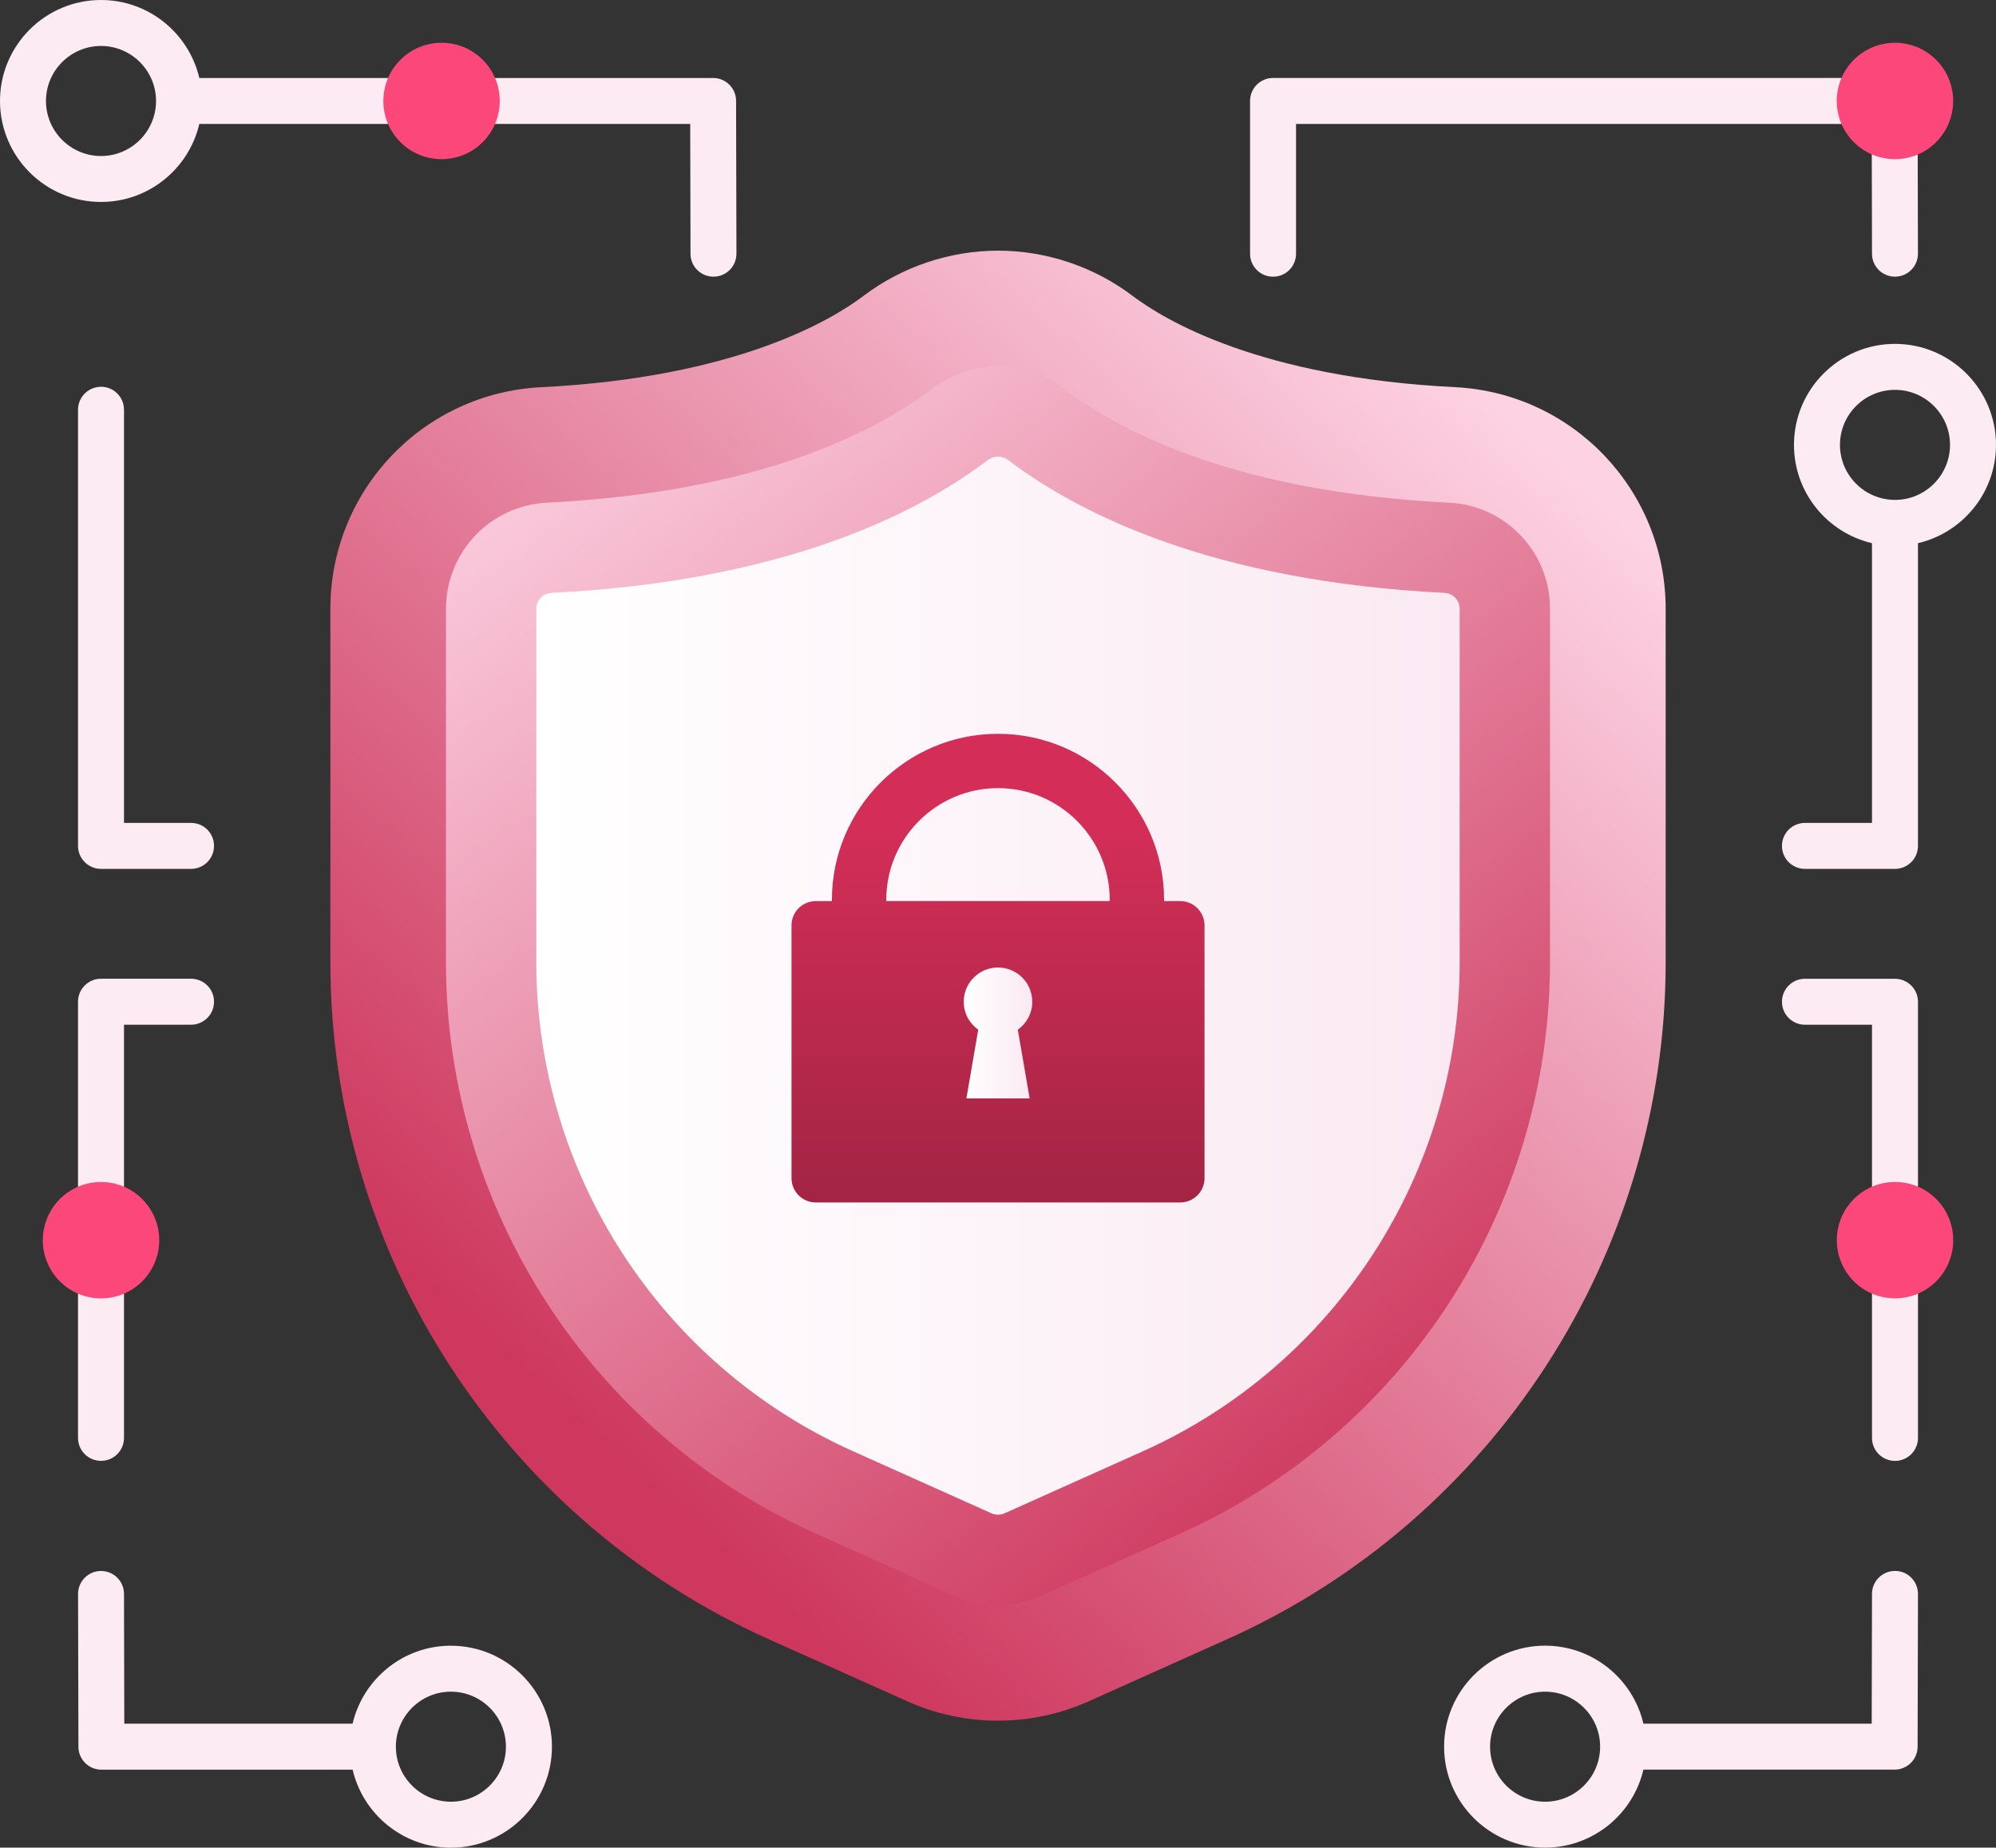
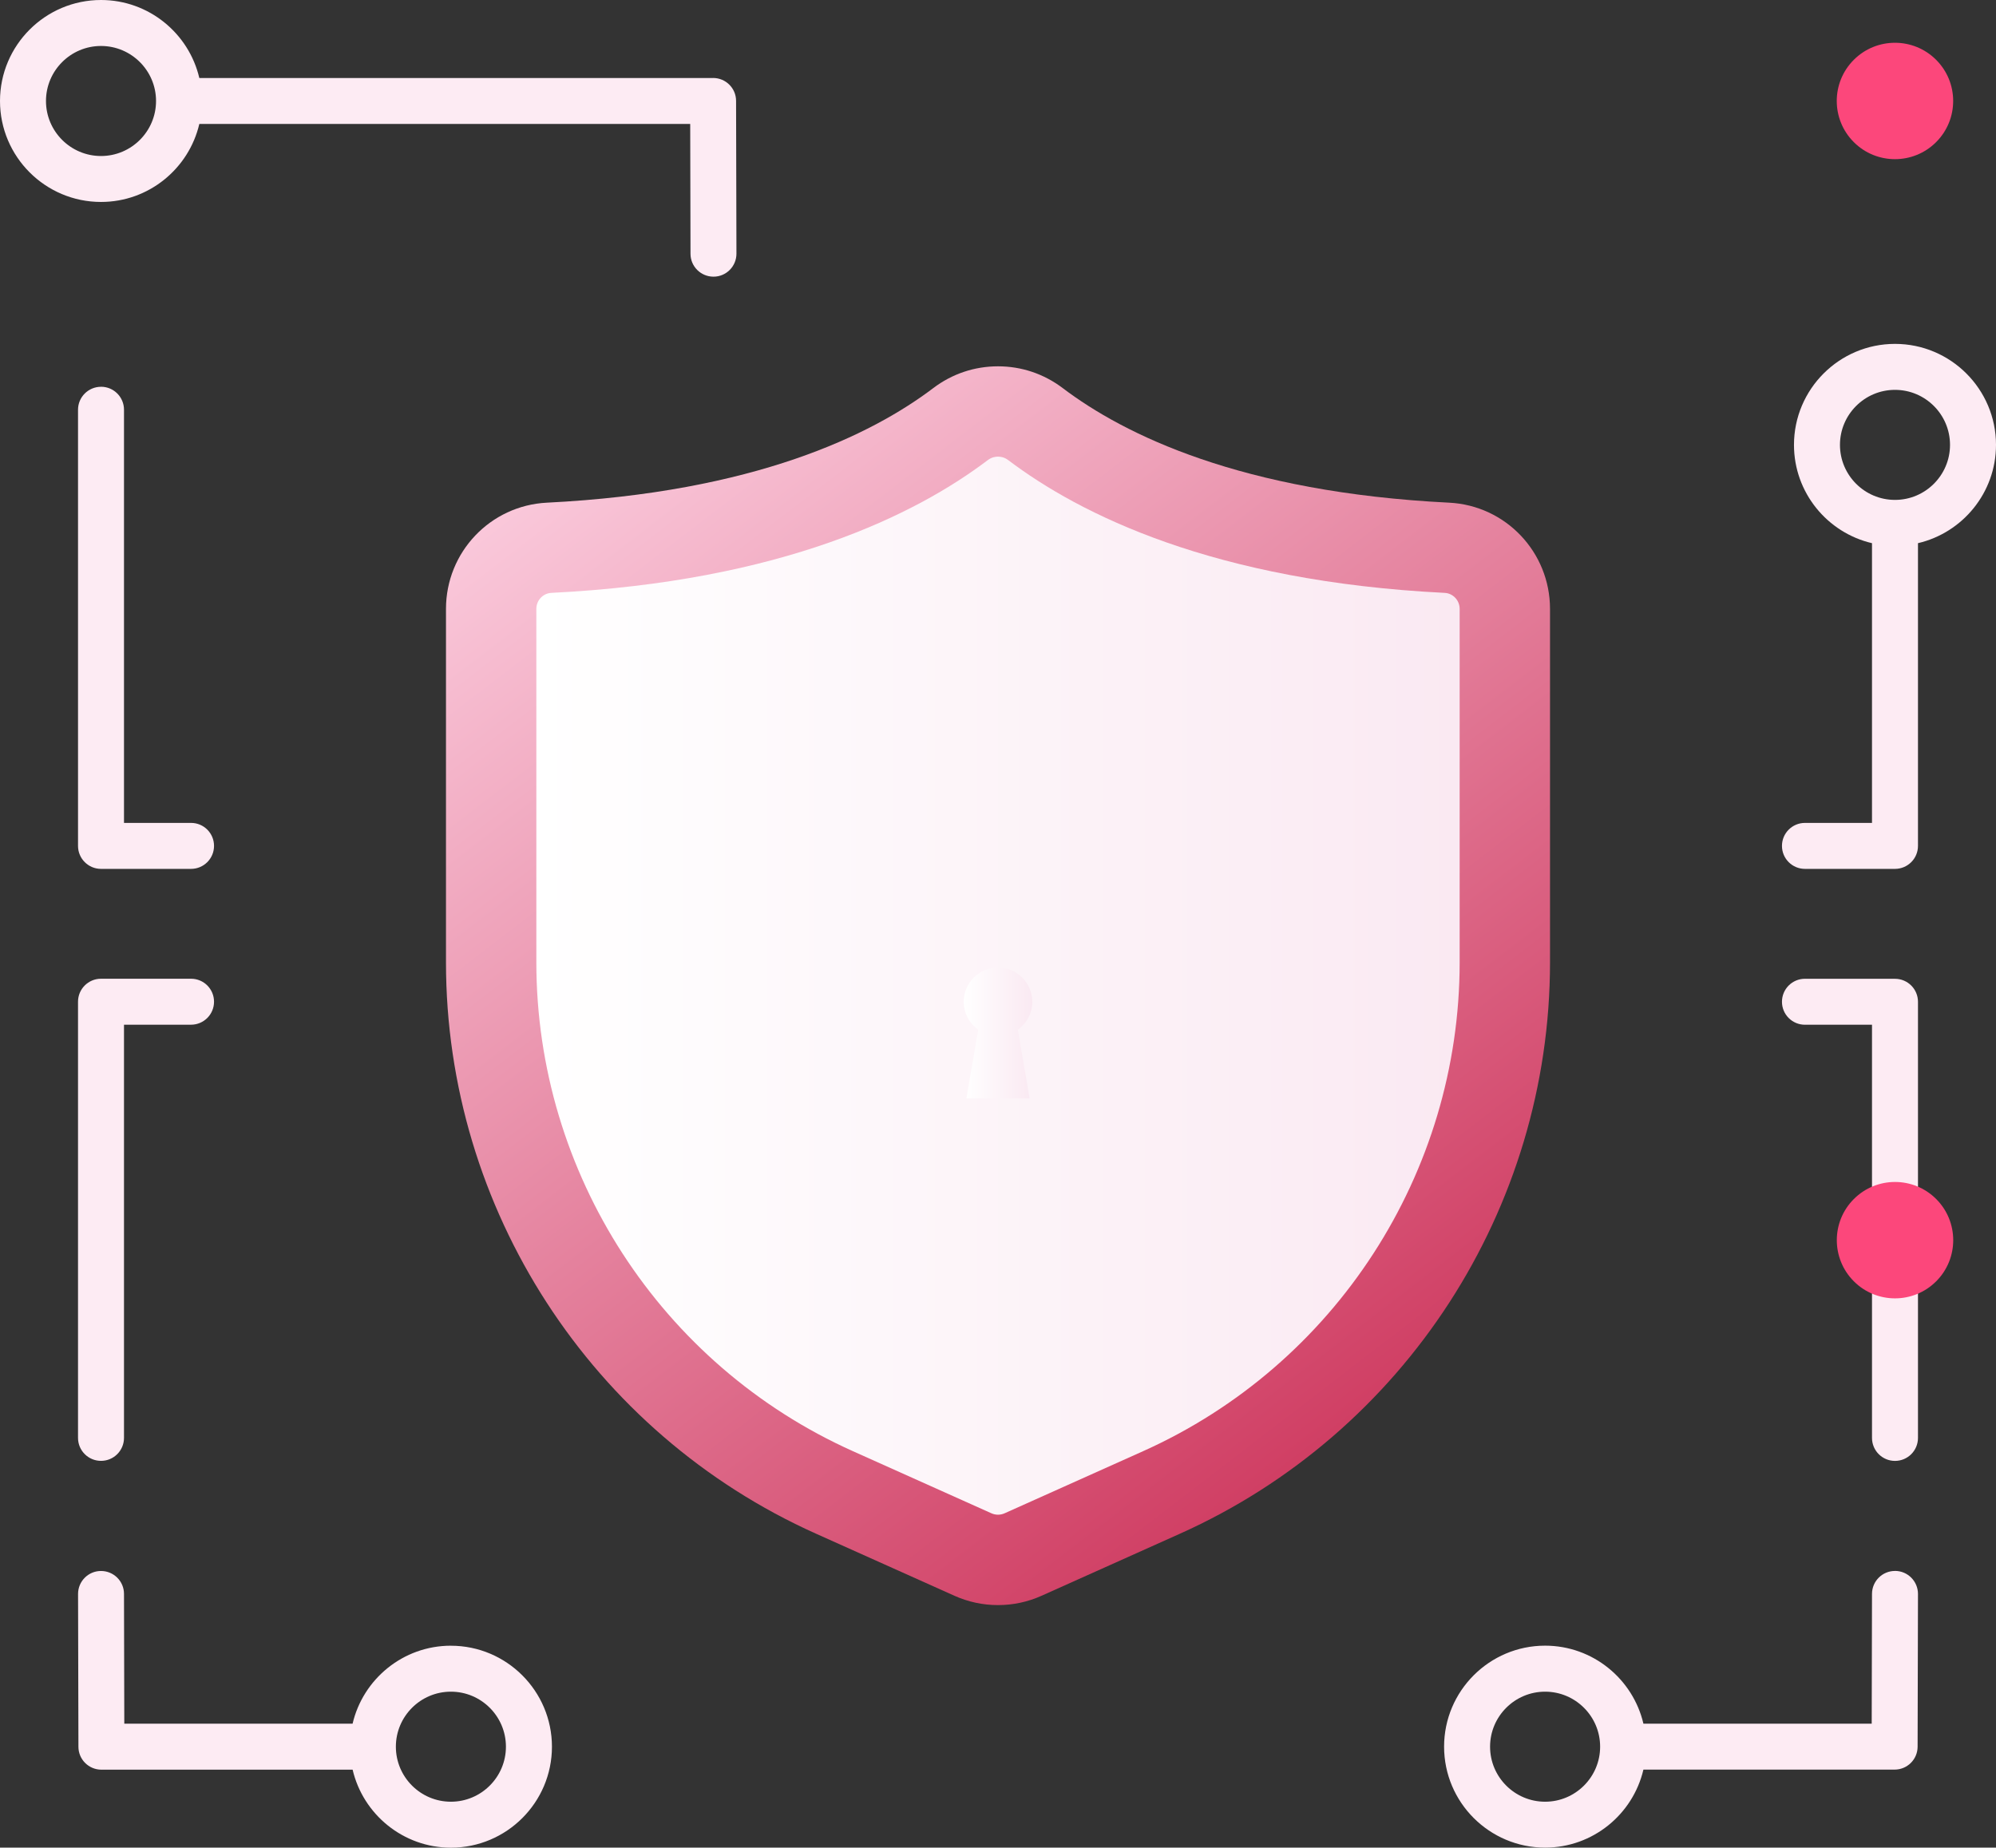
<svg xmlns="http://www.w3.org/2000/svg" xmlns:xlink="http://www.w3.org/1999/xlink" id="Layer_2" data-name="Layer 2" viewBox="0 0 540.06 500">
  <rect x="0" y="0" width="540.06" height="500" fill="#333333" stroke="none" />
  <defs>
    <style>
      .cls-1 {
        fill: url(#linear-gradient-2);
      }

      .cls-2 {
        fill: #fc477b;
      }

      .cls-3 {
        fill: url(#linear-gradient-4);
      }

      .cls-4 {
        fill: #fdebf3;
      }

      .cls-5 {
        fill: url(#linear-gradient-3);
      }

      .cls-6 {
        fill: url(#linear-gradient-5);
      }

      .cls-7 {
        fill: url(#linear-gradient);
      }
    </style>
    <linearGradient id="linear-gradient" x1="396.16" y1="101.48" x2="146.68" y2="375.08" gradientUnits="userSpaceOnUse">
      <stop offset="0" stop-color="#fdd2e3" />
      <stop offset="1" stop-color="#ce385e" />
    </linearGradient>
    <linearGradient id="linear-gradient-2" x1="157.64" y1="90.19" x2="387.2" y2="388.94" xlink:href="#linear-gradient" />
    <linearGradient id="linear-gradient-3" x1="145.12" y1="266.74" x2="394.94" y2="266.74" gradientUnits="userSpaceOnUse">
      <stop offset="0" stop-color="#fff" />
      <stop offset="1" stop-color="#fae9f2" />
    </linearGradient>
    <linearGradient id="linear-gradient-4" x1="270.03" y1="221.96" x2="270.03" y2="324.57" gradientUnits="userSpaceOnUse">
      <stop offset="0" stop-color="#d42e58" />
      <stop offset="1" stop-color="#a32444" />
    </linearGradient>
    <linearGradient id="linear-gradient-5" x1="260.76" y1="279.53" x2="279.3" y2="279.53" xlink:href="#linear-gradient-3" />
  </defs>
  <g id="Icon_Illustration" data-name="Icon Illustration">
-     <path class="cls-7" d="M270.03,465.64c-8.53,0-16.8-1.77-24.58-5.26l-37.46-16.79c-72.05-32.3-118.6-104.2-118.6-183.16v-95.65c0-32.05,25.05-58.4,57.03-60,52.74-2.63,78.56-18.16,87.22-24.71,10.42-7.89,23.35-12.24,36.4-12.24s25.97,4.34,36.39,12.23c8.66,6.55,34.48,22.08,87.22,24.71,31.98,1.59,57.03,27.95,57.03,60v95.65c0,78.96-46.55,150.85-118.6,183.15l-37.46,16.8c-7.78,3.49-16.05,5.26-24.58,5.26Z" />
    <path class="cls-1" d="M270.03,434.36c-4.09,0-8.05-.85-11.78-2.52l-37.46-16.8c-60.82-27.27-100.12-87.95-100.12-154.61v-95.65c0-15.36,11.99-27.98,27.3-28.75,56.27-2.81,87.91-18.41,104.55-31.01,5.08-3.85,11.14-5.89,17.51-5.89s12.42,2.04,17.51,5.89c16.64,12.6,48.28,28.21,104.55,31.01,15.31.76,27.3,13.39,27.3,28.75v95.65c0,66.65-39.3,127.34-100.12,154.61l-37.46,16.8c-3.72,1.67-7.69,2.52-11.78,2.52Z" />
    <path class="cls-5" d="M270.03,409.9c-.62,0-1.21-.13-1.78-.38l-37.46-16.8c-52.04-23.33-85.67-75.26-85.67-132.3v-95.65c0-2.31,1.79-4.22,4.07-4.33,62.49-3.12,98.71-21.26,118.09-35.94,1.02-.77,2.06-.93,2.75-.93s1.73.16,2.75.93c19.38,14.67,55.6,32.82,118.09,35.94,2.28.11,4.07,2.02,4.07,4.33v95.65c0,57.03-33.63,108.96-85.67,132.3l-37.46,16.8c-.56.25-1.16.38-1.78.38Z" />
-     <path class="cls-3" d="M319.33,243.85h-4.36v-.33c0-24.78-20.16-44.94-44.94-44.94s-44.94,20.16-44.94,44.94v.33h-4.36c-3.63,0-6.57,2.94-6.57,6.57v68.41c0,3.63,2.94,6.57,6.57,6.57h98.61c3.63,0,6.57-2.94,6.57-6.57v-68.41c0-3.63-2.94-6.57-6.57-6.57ZM239.8,243.51c0-16.67,13.56-30.23,30.23-30.23s30.23,13.56,30.23,30.23v.33h-60.46v-.33Z" />
    <path class="cls-6" d="M279.3,271.09c0-5.12-4.15-9.27-9.27-9.27s-9.27,4.15-9.27,9.27c0,3.12,1.55,5.88,3.92,7.56l-3.2,18.6h17.11l-3.2-18.6c2.37-1.68,3.92-4.44,3.92-7.56Z" />
    <g>
      <g>
        <path class="cls-4" d="M122,445.35c-12.93,0-23.78,9.03-26.6,21.11h-61.77l-.08-35.13c0-3.43-2.79-6.2-6.22-6.2h-.01c-3.43,0-6.21,2.8-6.2,6.23l.1,41.34c0,3.43,2.79,6.2,6.22,6.2h67.97c2.82,12.08,13.68,21.11,26.6,21.11,15.07,0,27.33-12.26,27.33-27.32s-12.26-27.33-27.33-27.33ZM122,487.57c-8.21,0-14.89-6.68-14.89-14.89s6.68-14.89,14.89-14.89,14.89,6.68,14.89,14.89-6.68,14.89-14.89,14.89Z" />
        <path class="cls-4" d="M21.11,389.11c0,3.43,2.78,6.22,6.22,6.22s6.22-2.78,6.22-6.22v-111.81h18.14c3.43,0,6.22-2.78,6.22-6.22s-2.78-6.22-6.22-6.22h-24.36c-3.43,0-6.22,2.78-6.22,6.22v118.02Z" />
        <path class="cls-4" d="M192.95,21.11H53.93C51.11,9.03,40.25,0,27.33,0,12.26,0,0,12.26,0,27.33s12.26,27.32,27.33,27.32c12.93,0,23.78-9.03,26.6-21.11h132.82l.08,35.13c0,3.43,2.79,6.2,6.22,6.2h.01c3.43,0,6.21-2.8,6.2-6.23l-.1-41.34c0-3.43-2.79-6.2-6.22-6.2ZM27.33,42.22c-8.21,0-14.89-6.68-14.89-14.89s6.68-14.89,14.89-14.89,14.89,6.68,14.89,14.89-6.68,14.89-14.89,14.89Z" />
        <path class="cls-4" d="M27.33,104.67c-3.43,0-6.22,2.78-6.22,6.22v118.02c0,3.43,2.78,6.22,6.22,6.22h24.36c3.43,0,6.22-2.78,6.22-6.22s-2.78-6.22-6.22-6.22h-18.14v-111.81c0-3.43-2.78-6.22-6.22-6.22Z" />
        <path class="cls-4" d="M512.74,425.12h-.01c-3.43,0-6.21,2.77-6.22,6.2l-.08,35.13h-61.77c-2.82-12.08-13.68-21.11-26.6-21.11-15.07,0-27.33,12.26-27.33,27.33s12.26,27.32,27.33,27.32c12.93,0,23.78-9.03,26.6-21.11h67.97c3.43,0,6.21-2.77,6.22-6.2l.1-41.34c0-3.43-2.77-6.22-6.2-6.23ZM418.06,487.57c-8.21,0-14.89-6.68-14.89-14.89s6.68-14.89,14.89-14.89,14.89,6.68,14.89,14.89-6.68,14.89-14.89,14.89Z" />
        <path class="cls-4" d="M512.73,264.87h-24.36c-3.43,0-6.22,2.78-6.22,6.22s2.78,6.22,6.22,6.22h18.14v111.81c0,3.43,2.78,6.22,6.22,6.22s6.22-2.78,6.22-6.22v-118.02c0-3.43-2.78-6.22-6.22-6.22Z" />
-         <path class="cls-4" d="M506.43,33.54l.08,35.13c0,3.43,2.79,6.2,6.22,6.2h.01c3.43,0,6.21-2.8,6.2-6.23l-.1-41.34c0-3.43-2.79-6.2-6.22-6.2h-168.17c-3.43,0-6.22,2.78-6.22,6.22v41.34c0,3.43,2.78,6.22,6.22,6.22s6.22-2.78,6.22-6.22v-35.12h155.75Z" />
        <path class="cls-4" d="M540.06,120.39c0-15.07-12.26-27.33-27.33-27.33s-27.33,12.26-27.33,27.33c0,12.93,9.03,23.78,21.11,26.6v75.7h-18.14c-3.43,0-6.22,2.78-6.22,6.22s2.78,6.22,6.22,6.22h24.36c3.43,0,6.22-2.78,6.22-6.22v-81.92c12.08-2.82,21.11-13.67,21.11-26.6ZM512.73,135.28c-8.21,0-14.89-6.68-14.89-14.89s6.68-14.89,14.89-14.89,14.89,6.68,14.89,14.89-6.68,14.89-14.89,14.89Z" />
      </g>
-       <circle class="cls-2" cx="27.33" cy="335.61" r="15.75" transform="translate(-308.32 308.82) rotate(-80.78)" />
-       <circle class="cls-2" cx="119.48" cy="27.32" r="15.75" transform="translate(15.67 92.49) rotate(-45)" />
      <circle class="cls-2" cx="512.73" cy="335.61" r="15.75" transform="translate(-87.13 460.85) rotate(-45)" />
      <circle class="cls-2" cx="512.73" cy="27.32" r="15.75" transform="translate(130.85 370.56) rotate(-45)" />
    </g>
  </g>
</svg>